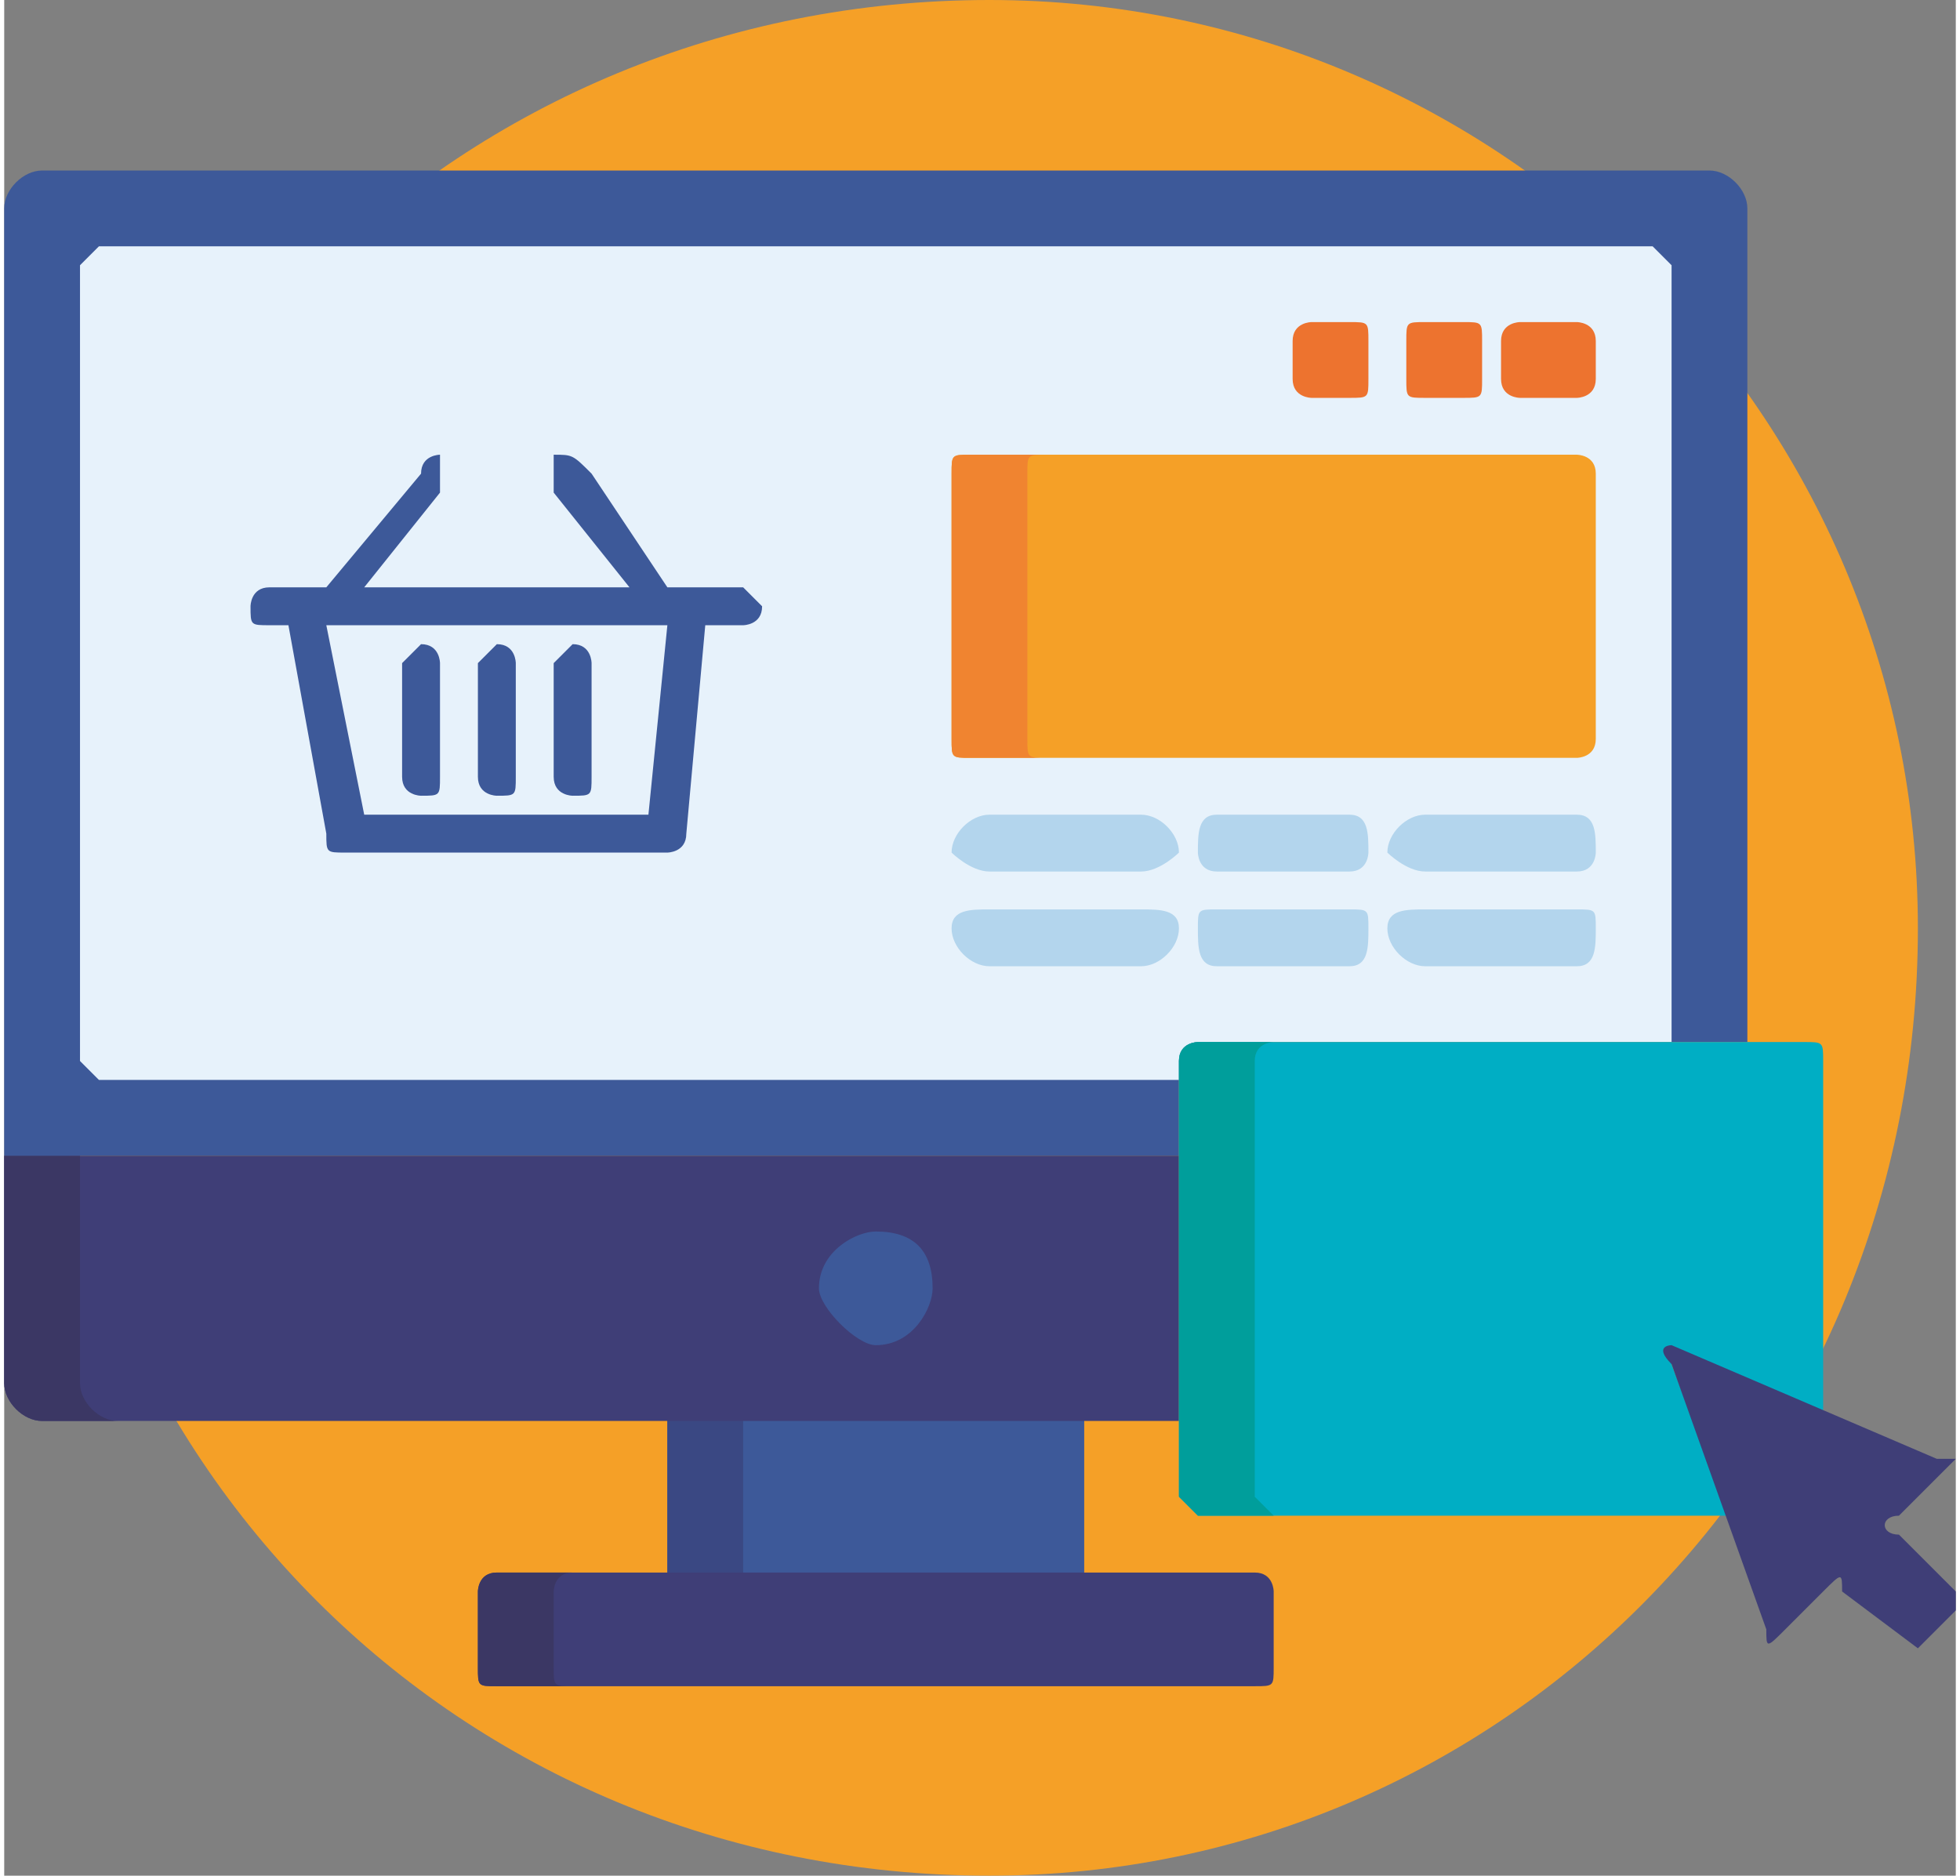
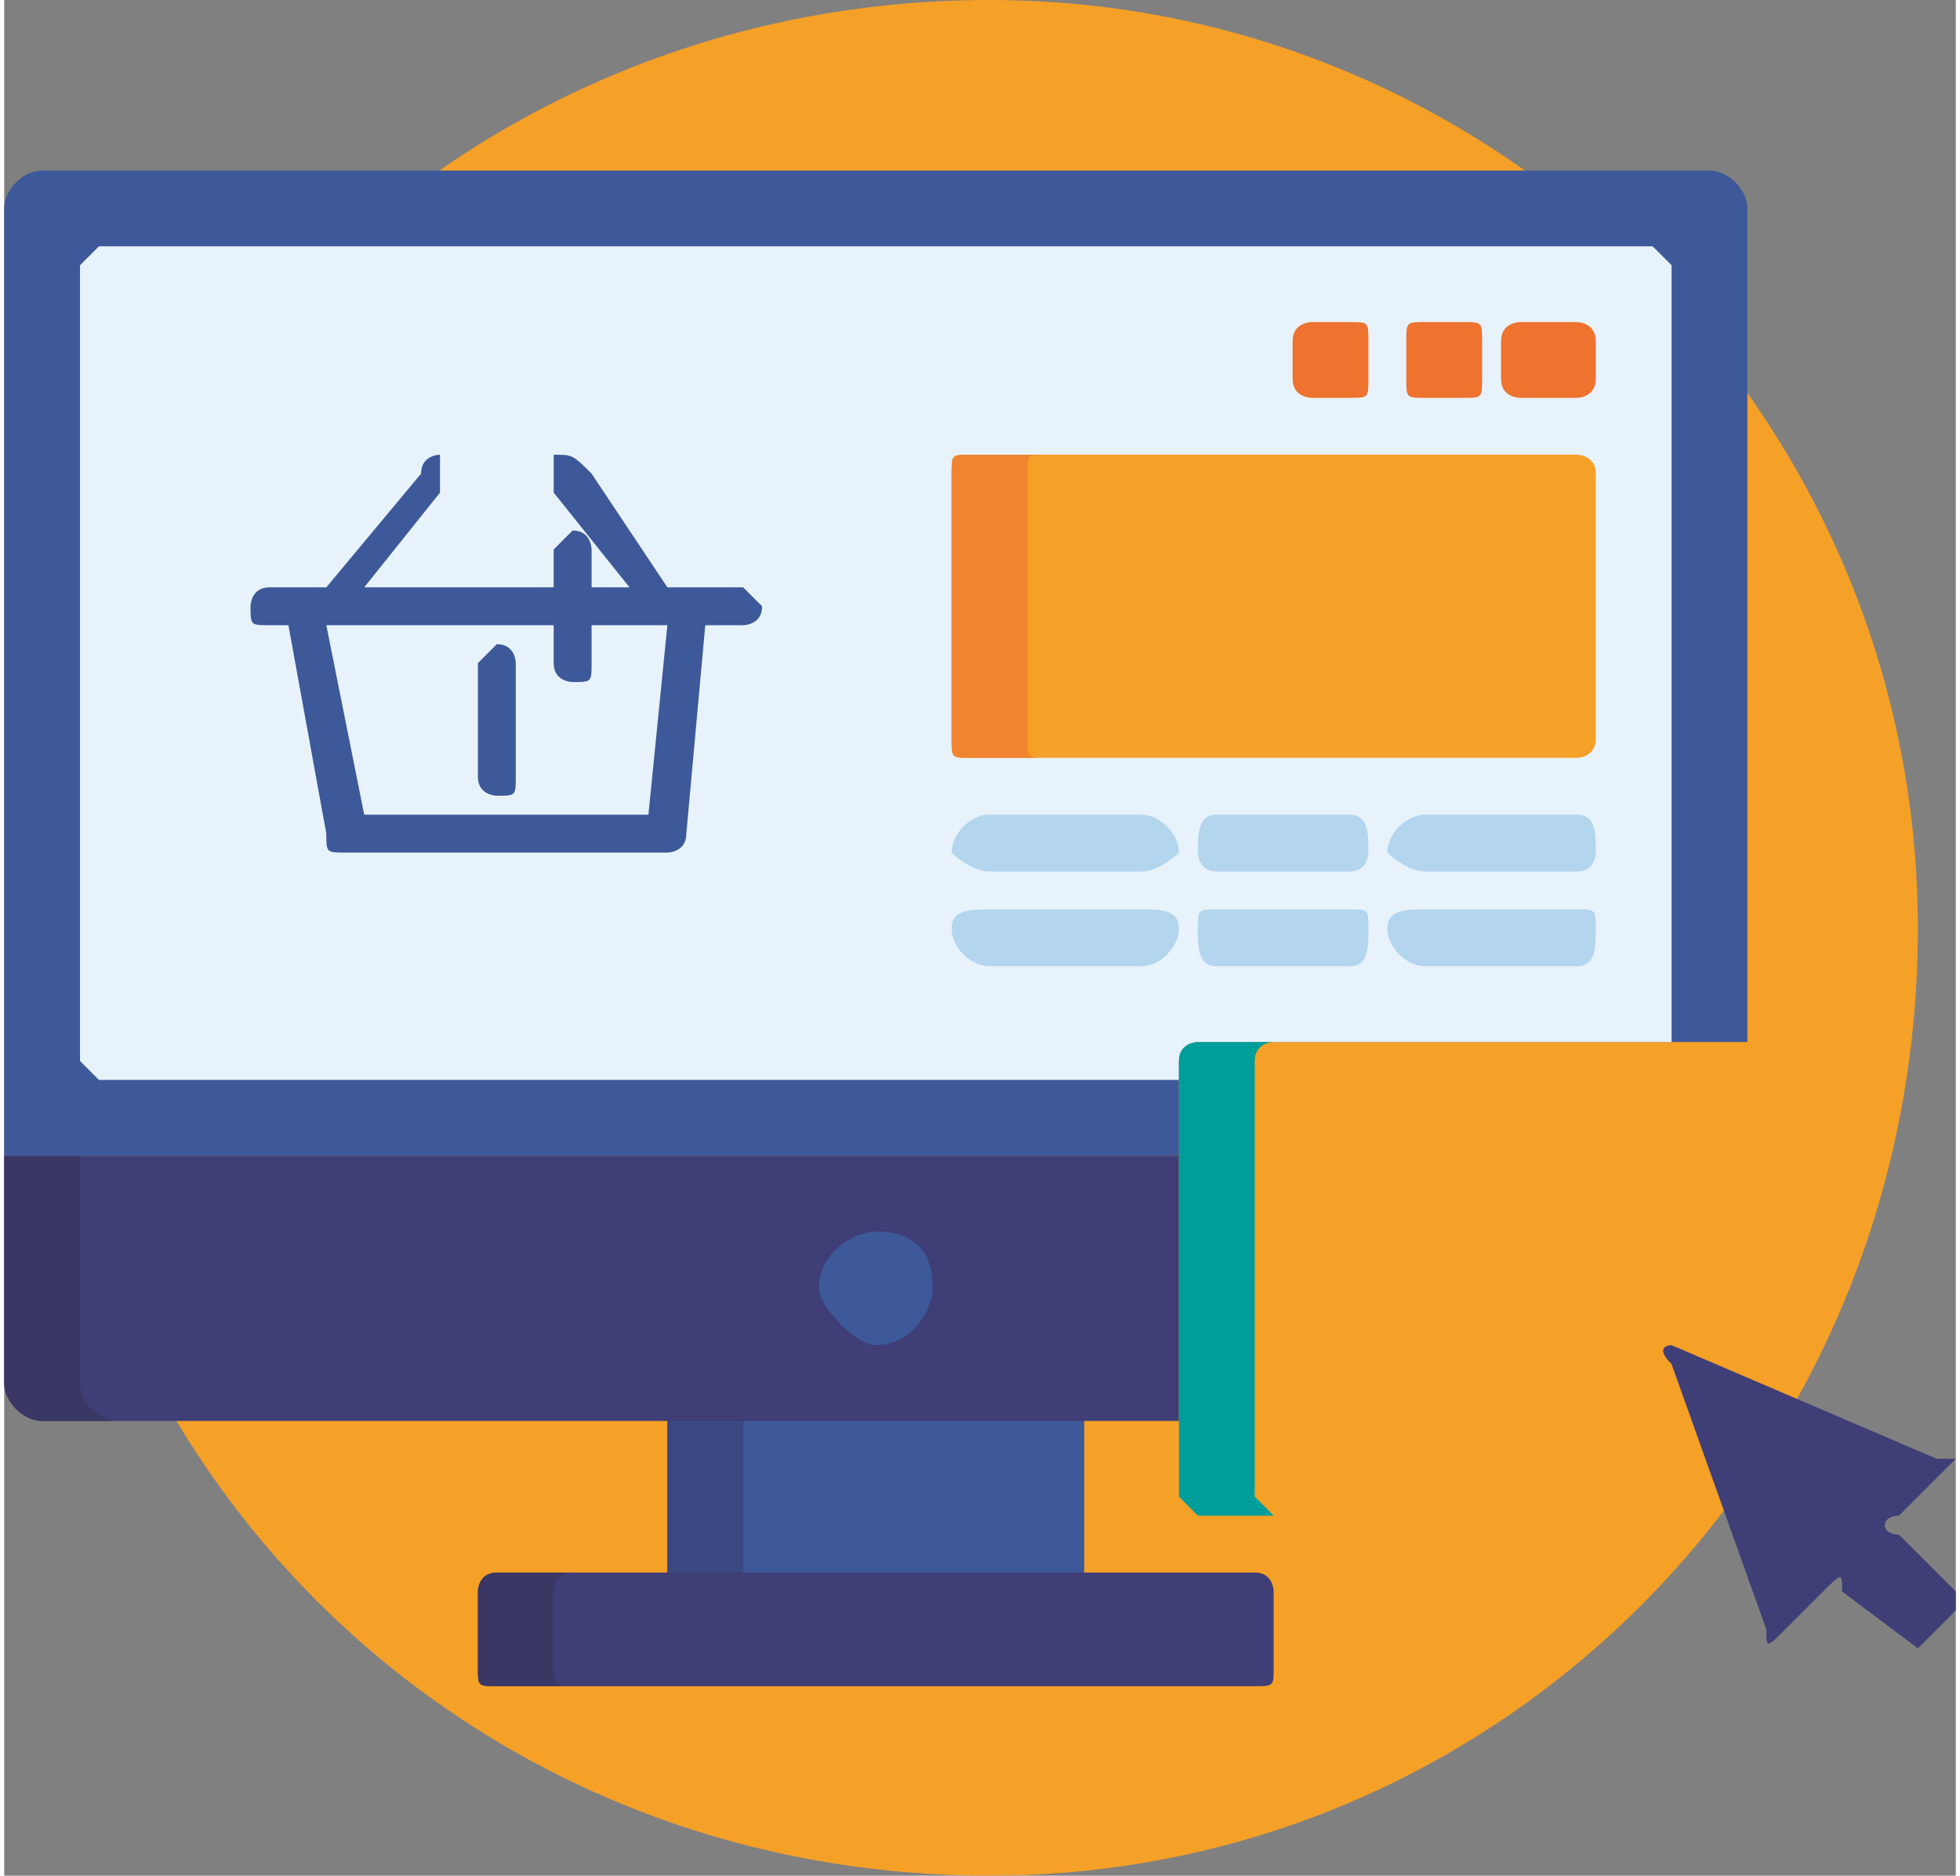
<svg xmlns="http://www.w3.org/2000/svg" xml:space="preserve" width="40.565mm" height="38.822mm" version="1.1" style="shape-rendering:geometricPrecision; text-rendering:geometricPrecision; image-rendering:optimizeQuality; fill-rule:evenodd; clip-rule:evenodd" viewBox="0 0 103 99">
  <rect x="0" y="0" width="103" height="99" fill="#808080" stroke="none" />
  <defs>
    <style type="text/css">
   
    .fil11 {fill:#3D5999}
    .fil0 {fill:#F5A027;fill-rule:nonzero}
    .fil6 {fill:#F08430;fill-rule:nonzero}
    .fil8 {fill:#ED732F;fill-rule:nonzero}
    .fil5 {fill:#E7F2FB;fill-rule:nonzero}
    .fil7 {fill:#B3D5ED;fill-rule:nonzero}
    .fil9 {fill:#00AEC4;fill-rule:nonzero}
    .fil1 {fill:#3D5999;fill-rule:nonzero}
    .fil10 {fill:#009E9B;fill-rule:nonzero}
    .fil2 {fill:#3A4883;fill-rule:nonzero}
    .fil3 {fill:#3F3E77;fill-rule:nonzero}
    .fil4 {fill:#3B3764;fill-rule:nonzero}
   
  </style>
  </defs>
  <g id="Warstwa_x0020_1">
    <g id="_1207340504">
      <g>
        <path class="fil0" d="M52 0c27,0 49,22 49,49 0,28 -22,50 -49,50 -28,0 -50,-22 -50,-50 0,-27 22,-49 50,-49z" />
        <polygon class="fil1" points="35,84 57,84 57,74 35,74 " />
        <polygon class="fil2" points="35,84 39,84 39,74 35,74 " />
        <path class="fil3" d="M67 88c0,1 0,1 -1,1l-40 0c-1,0 -1,0 -1,-1l0 -4c0,0 0,-1 1,-1l40 0c1,0 1,1 1,1l0 4z" />
        <path class="fil4" d="M29 88l0 -4c0,0 0,-1 1,-1l-4 0c-1,0 -1,1 -1,1l0 4c0,1 0,1 1,1l4 0c-1,0 -1,0 -1,-1z" />
        <path class="fil3" d="M0 73c0,1 1,2 2,2l60 0 0 -14 -62 0 0 12z" />
        <path class="fil4" d="M4 73l0 -12 -4 0 0 12c0,1 1,2 2,2l4 0c-1,0 -2,-1 -2,-2z" />
        <path class="fil1" d="M62 56c0,-1 1,-1 1,-1l29 0 0 -44c0,-1 -1,-2 -2,-2l-88 0c-1,0 -2,1 -2,2l0 50 62 0 0 -5z" />
        <path class="fil5" d="M62 56c0,-1 1,-1 1,-1l25 0 0 -41c0,0 -1,-1 -1,-1l-82 0c0,0 -1,1 -1,1l0 42c0,0 1,1 1,1l57 0 0 -1 0 0z" />
        <path class="fil1" d="M46 65c2,0 3,1 3,3 0,1 -1,3 -3,3 -1,0 -3,-2 -3,-3 0,-2 2,-3 3,-3z" />
        <path class="fil0" d="M84 39c0,1 -1,1 -1,1l-32 0c-1,0 -1,0 -1,-1l0 -14c0,-1 0,-1 1,-1l32 0c0,0 1,0 1,1l0 14z" />
        <path class="fil6" d="M54 39l0 -14c0,-1 0,-1 1,-1l-4 0c-1,0 -1,0 -1,1l0 14c0,1 0,1 1,1l4 0c-1,0 -1,0 -1,-1z" />
        <path class="fil7" d="M60 46l-8 0c-1,0 -2,-1 -2,-1 0,-1 1,-2 2,-2l8 0c1,0 2,1 2,2 0,0 -1,1 -2,1z" />
        <path class="fil7" d="M60 51l-8 0c-1,0 -2,-1 -2,-2 0,-1 1,-1 2,-1l8 0c1,0 2,0 2,1 0,1 -1,2 -2,2z" />
        <path class="fil7" d="M71 46l-7 0c-1,0 -1,-1 -1,-1 0,-1 0,-2 1,-2l7 0c1,0 1,1 1,2 0,0 0,1 -1,1z" />
        <path class="fil7" d="M71 51l-7 0c-1,0 -1,-1 -1,-2 0,-1 0,-1 1,-1l7 0c1,0 1,0 1,1 0,1 0,2 -1,2z" />
        <path class="fil7" d="M83 46l-8 0c-1,0 -2,-1 -2,-1 0,-1 1,-2 2,-2l8 0c1,0 1,1 1,2 0,0 0,1 -1,1z" />
        <path class="fil7" d="M83 51l-8 0c-1,0 -2,-1 -2,-2 0,-1 1,-1 2,-1l8 0c1,0 1,0 1,1 0,1 0,2 -1,2z" />
        <path class="fil8" d="M72 20c0,1 0,1 -1,1l-2 0c0,0 -1,0 -1,-1l0 -2c0,-1 1,-1 1,-1l2 0c1,0 1,0 1,1l0 2z" />
        <path class="fil8" d="M78 20c0,1 0,1 -1,1l-2 0c-1,0 -1,0 -1,-1l0 -2c0,-1 0,-1 1,-1l2 0c1,0 1,0 1,1l0 2z" />
        <path class="fil8" d="M84 20c0,1 -1,1 -1,1l-3 0c0,0 -1,0 -1,-1l0 -2c0,-1 1,-1 1,-1l3 0c0,0 1,0 1,1l0 2z" />
-         <path class="fil9" d="M88 72c0,0 0,0 0,0 0,0 0,0 0,0 0,0 0,0 0,0l8 3 0 -19c0,-1 0,-1 -1,-1l-32 0c0,0 -1,0 -1,1l0 23c0,0 1,1 1,1l28 0 -3 -8z" />
        <path class="fil10" d="M66 79l0 -23c0,-1 1,-1 1,-1l-4 0c0,0 -1,0 -1,1l0 23c0,0 1,1 1,1l4 0c0,0 -1,-1 -1,-1z" />
        <path class="fil3" d="M88 71c0,0 -1,0 0,1l5 14c0,1 0,1 1,0l2 -2c1,-1 1,-1 1,0l4 3c0,0 0,0 0,0l2 -2c0,0 0,0 0,0 0,0 0,-1 0,-1l-3 -3c-1,0 -1,-1 0,-1l3 -3c0,0 0,0 -1,0l-14 -6z" />
      </g>
      <g>
        <path class="fil11" d="M33 31l-14 0 4 -5c0,-1 0,-1 0,-2 0,0 -1,0 -1,1l-5 6 -3 0c-1,0 -1,1 -1,1 0,1 0,1 1,1l1 0 2 11c0,1 0,1 1,1l17 0c0,0 1,0 1,-1l1 -11 2 0c0,0 1,0 1,-1 0,0 -1,-1 -1,-1l-4 0 -4 -6c-1,-1 -1,-1 -2,-1 0,1 0,1 0,2l4 5zm-16 2l18 0 -1 10 -15 0 -2 -10z" />
-         <path class="fil11" d="M29 35l0 6c0,1 1,1 1,1 1,0 1,0 1,-1l0 -6c0,0 0,-1 -1,-1 0,0 -1,1 -1,1z" />
+         <path class="fil11" d="M29 35c0,1 1,1 1,1 1,0 1,0 1,-1l0 -6c0,0 0,-1 -1,-1 0,0 -1,1 -1,1z" />
        <path class="fil11" d="M27 41l0 -6c0,0 0,-1 -1,-1 0,0 -1,1 -1,1l0 6c0,1 1,1 1,1 1,0 1,0 1,-1z" />
-         <path class="fil11" d="M23 41l0 -6c0,0 0,-1 -1,-1 0,0 -1,1 -1,1l0 6c0,1 1,1 1,1 1,0 1,0 1,-1z" />
      </g>
    </g>
  </g>
</svg>